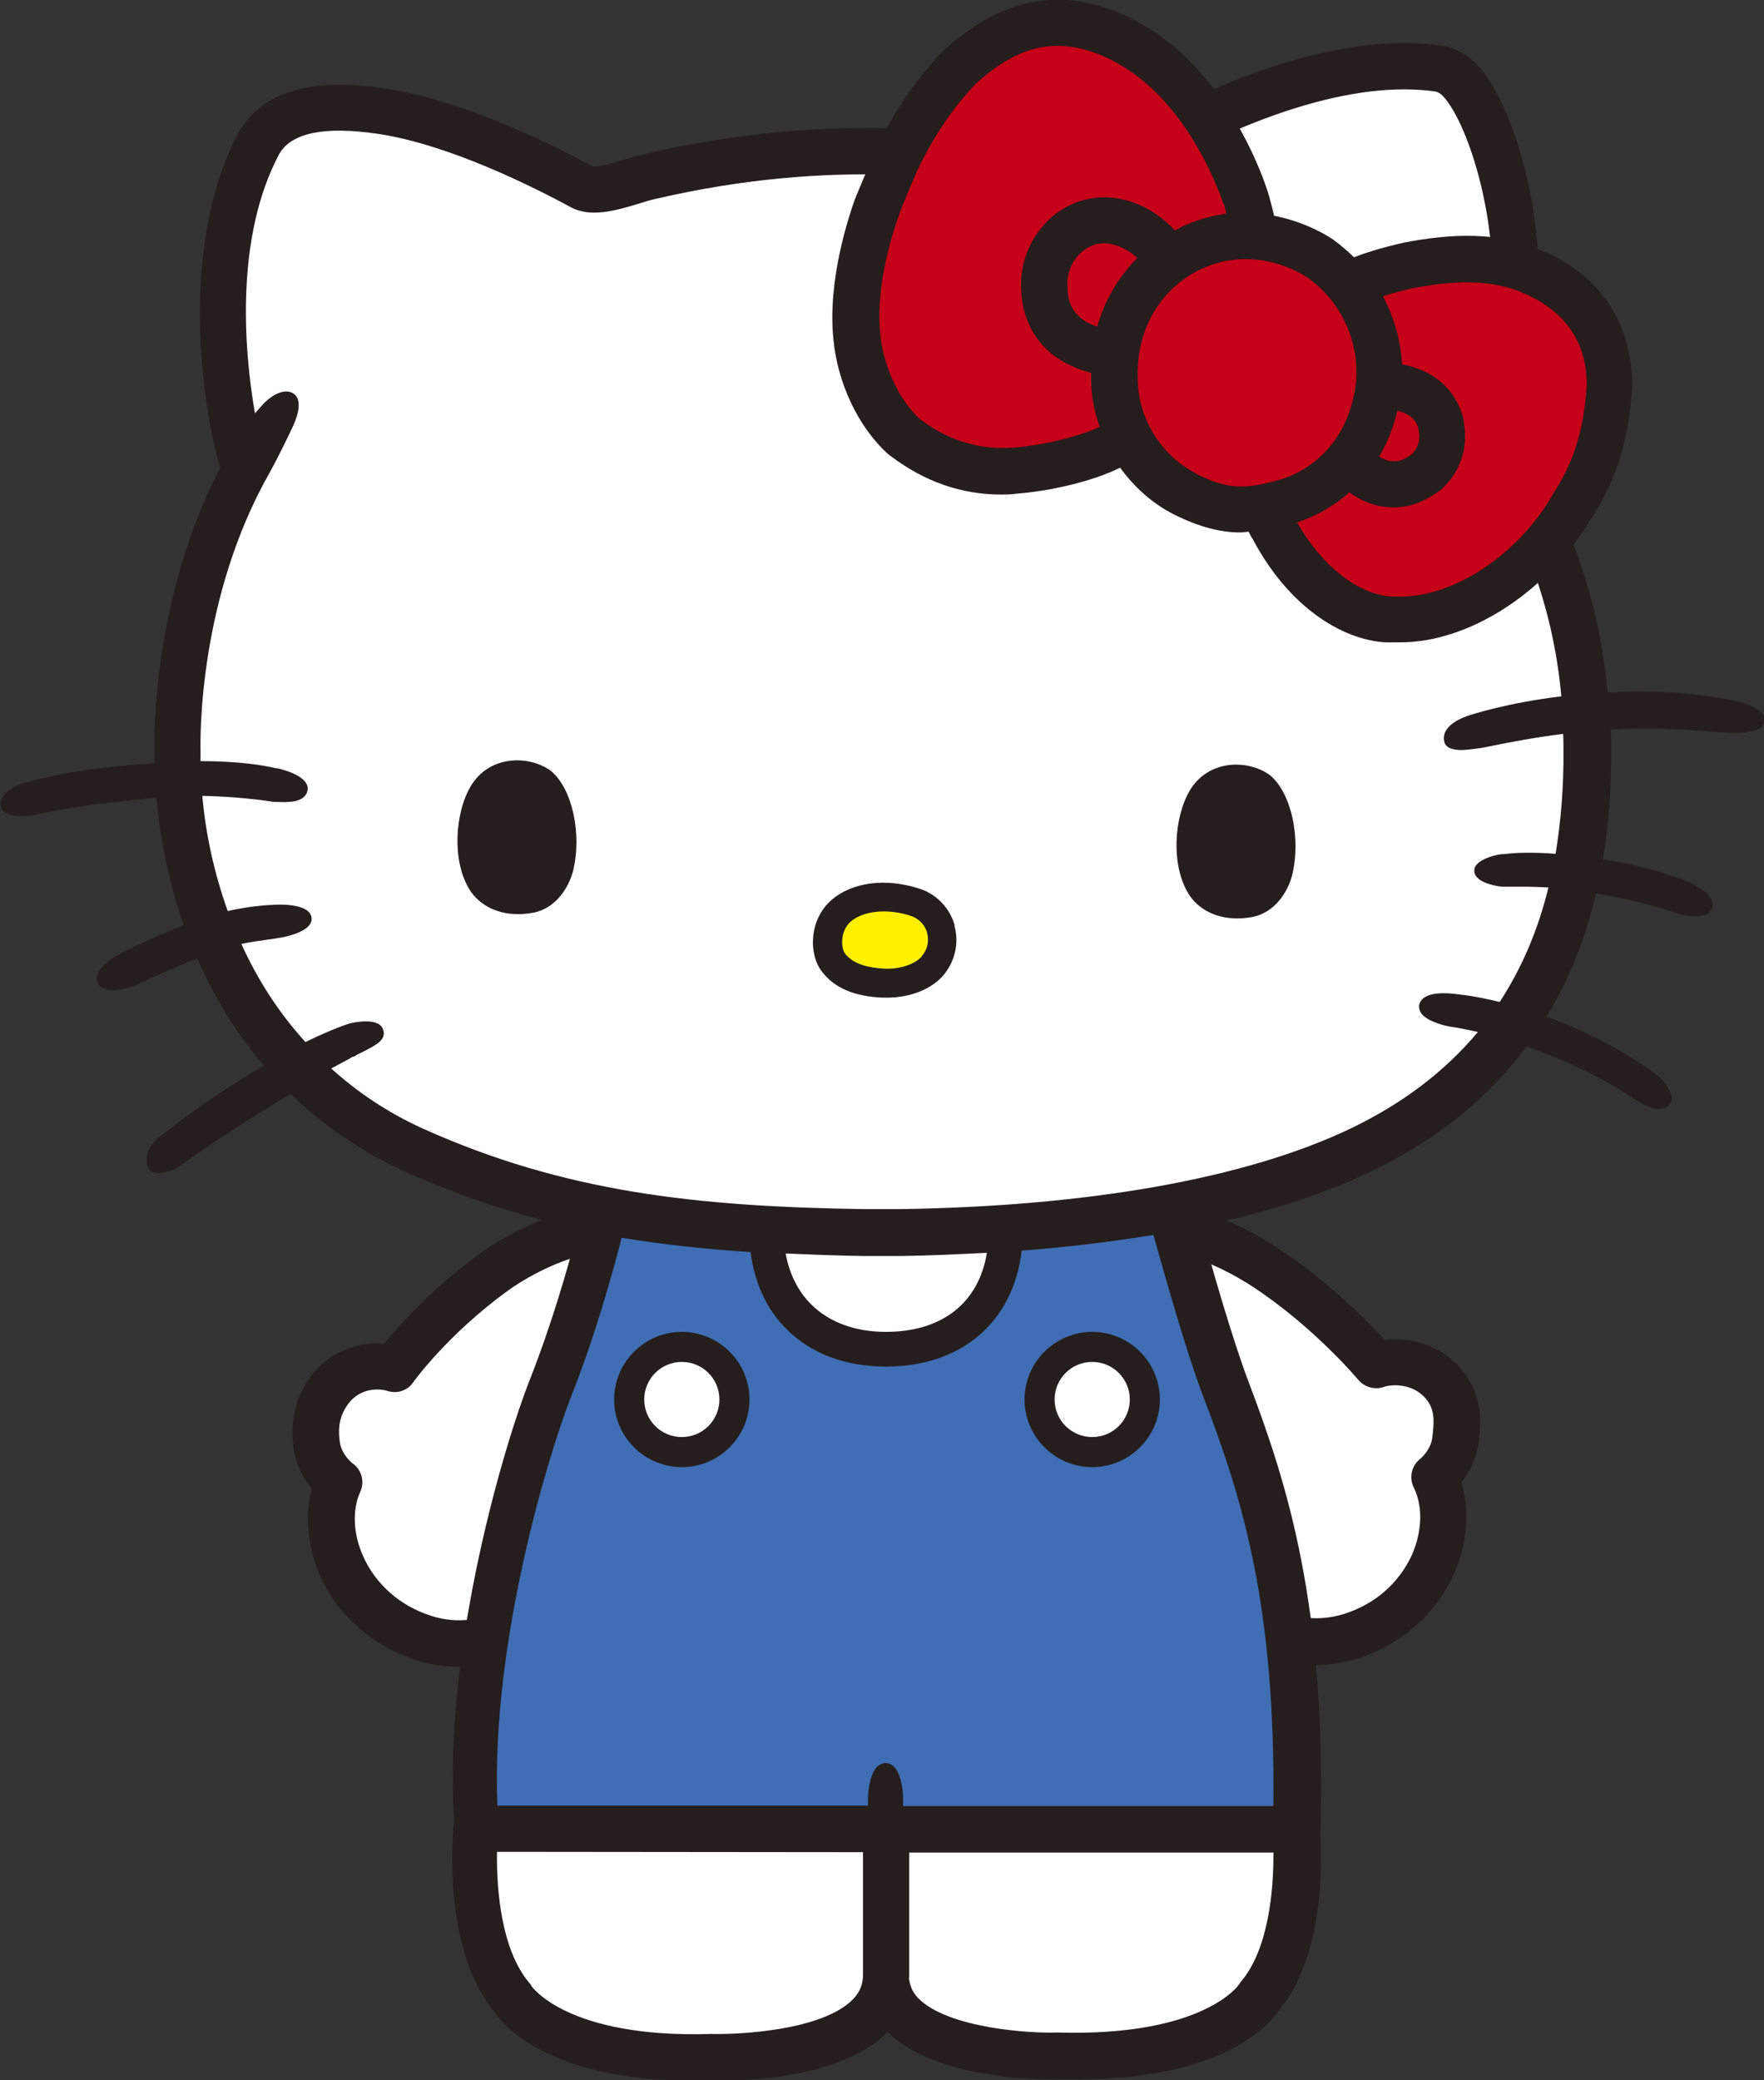
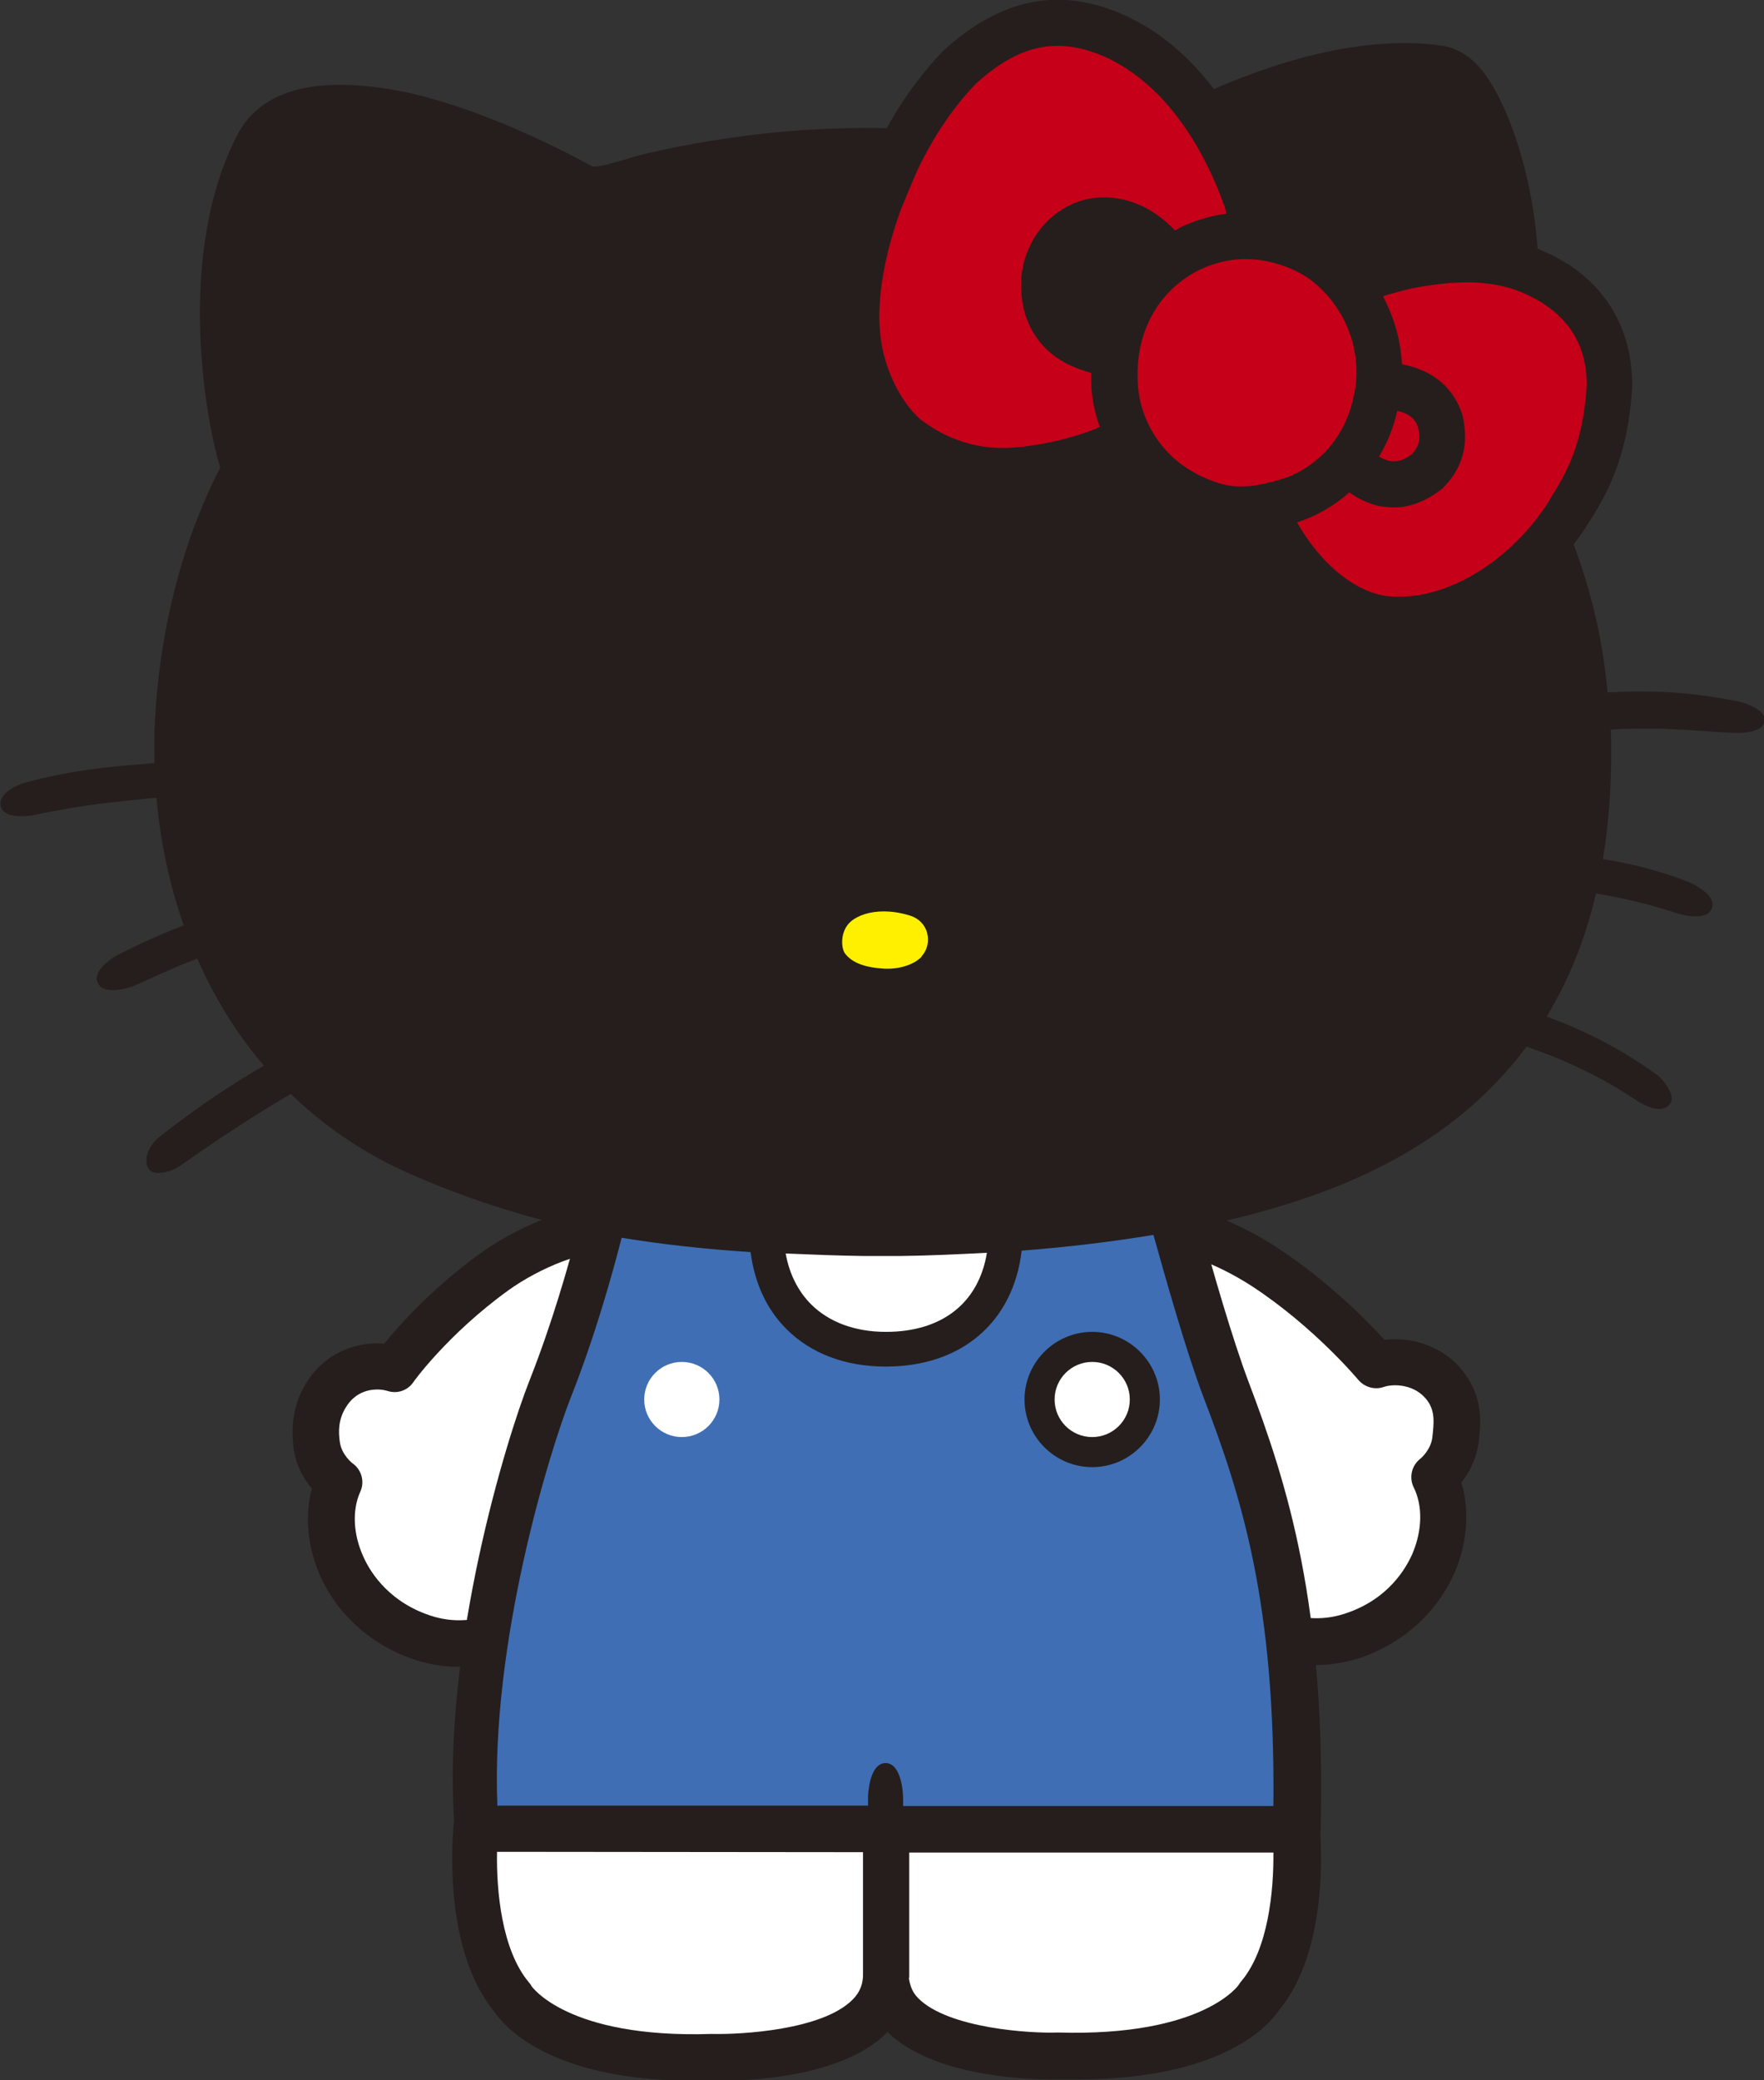
<svg xmlns="http://www.w3.org/2000/svg" width="123" height="145" viewBox="0 0 123 145" fill="none">
  <rect x="0" y="0" width="123" height="145" fill="#333333" stroke="none" />
  <g clip-path="url(#clip0_78_10385)">
    <path d="M50.363 89.05C48.99 87.155 46.343 84.91 43.471 84.236C40.076 83.438 35.481 85.932 33.509 87.354C30.138 89.799 27.841 92.368 26.792 93.665C24.944 93.515 22.747 94.214 21.398 96.334C20.125 98.33 20.4 100.325 20.475 100.974C20.649 102.221 21.224 103.144 21.748 103.767C21.224 105.663 21.448 107.883 22.347 109.904C23.646 112.747 26.193 114.917 29.314 115.815C30.213 116.065 31.062 116.19 31.911 116.19C37.479 116.19 41.998 111.226 43.646 109.43C48.391 104.216 55.532 96.334 50.338 89.075L50.363 89.05Z" fill="#251E1C" />
    <path d="M41.299 107.235C46.843 101.123 51.162 95.686 47.742 90.921C46.743 89.549 44.67 87.828 42.748 87.379C41 86.955 37.579 88.402 35.407 89.973C31.212 93.016 28.815 96.334 28.815 96.359C28.415 96.933 27.691 97.182 27.017 96.958C26.842 96.908 26.592 96.858 26.318 96.858C25.619 96.858 24.745 97.107 24.145 98.055C23.571 98.953 23.596 99.801 23.696 100.525C23.821 101.423 24.57 101.996 24.57 101.996C25.219 102.445 25.444 103.293 25.119 103.992C24.545 105.264 24.62 106.96 25.344 108.532C25.868 109.704 27.241 111.799 30.263 112.697C33.559 113.645 37.054 111.899 41.299 107.235Z" fill="white" />
    <path d="M102.25 95.91C100.852 93.865 98.504 93.166 96.532 93.391C95.333 92.069 92.587 89.275 88.991 86.93C85.146 84.436 81.175 83.388 78.429 84.136C75.882 84.81 74.509 86.955 73.41 88.701C73.235 88.976 73.06 89.225 72.886 89.499C67.892 96.933 75.283 104.591 80.177 109.654C81.825 111.375 86.369 116.065 91.812 116.065C92.736 116.065 93.71 115.915 94.684 115.616C97.78 114.618 100.252 112.398 101.476 109.505C102.325 107.459 102.475 105.239 101.9 103.343C102.425 102.695 102.974 101.697 103.124 100.375C103.224 99.427 103.448 97.656 102.25 95.91Z" fill="#251E1C" />
    <path d="M98.504 108.257C99.178 106.661 99.203 104.94 98.579 103.693C98.23 102.994 98.429 102.146 99.054 101.672C99.054 101.672 99.778 101.073 99.878 100.175C99.977 99.228 100.077 98.454 99.578 97.706C98.704 96.434 97.106 96.459 96.482 96.683C95.832 96.908 95.133 96.683 94.709 96.184C94.684 96.159 91.613 92.468 87.243 89.624C84.796 88.053 82.174 87.105 80.326 87.105C79.927 87.105 79.577 87.155 79.278 87.23C77.929 87.579 77.055 88.951 76.132 90.397C75.957 90.697 75.757 90.971 75.582 91.246C72.311 96.11 76.781 101.423 82.524 107.359C86.918 111.924 90.464 113.545 93.735 112.498C96.756 111.525 98.03 109.38 98.529 108.207L98.504 108.257Z" fill="white" />
    <path d="M121.177 48.89C119.179 48.491 117.157 48.242 115.184 48.217C114.086 48.192 113.087 48.217 112.088 48.267C111.564 42.355 109.716 36.693 106.42 31.105C106.894 28.237 107.044 24.52 107.169 21.502L107.244 19.955C107.494 14.443 105.521 7.209 102.999 4.515C102.375 3.841 101.426 3.318 100.602 3.193C94.235 2.27 85.92 4.764 76.507 10.452L75.333 10.277C67.617 9.13 58.029 7.708 44.97 10.726C44.57 10.826 44.096 10.95 43.647 11.1C42.947 11.3 41.649 11.699 41.299 11.599C38.803 10.227 32.385 6.984 26.817 6.161C21.648 5.388 18.253 6.411 16.654 9.204C12.135 17.71 14.407 29.534 15.356 32.602C10.637 41.731 10.737 51.41 10.762 52.457C10.762 52.707 10.762 52.956 10.762 53.206C10.512 53.206 10.287 53.231 10.038 53.256C7.416 53.455 4.794 53.73 1.773 54.553C0.799 54.827 -0.125 55.476 0.05 56.199C0.2 56.773 0.899 56.898 1.473 56.898C1.922 56.898 2.322 56.823 2.322 56.823C5.443 56.174 7.116 55.999 9.239 55.775L10.187 55.675C10.437 55.65 10.662 55.625 10.912 55.625C11.161 58.469 11.761 61.512 12.809 64.505C11.511 65.004 9.988 65.653 8.19 66.576C8.19 66.576 7.016 67.199 6.792 67.948C6.717 68.172 6.742 68.397 6.866 68.596C7.041 68.921 7.441 69.02 7.865 69.02C8.464 69.02 9.114 68.821 9.288 68.746C9.838 68.496 10.362 68.272 10.837 68.047C11.91 67.573 12.859 67.15 13.758 66.825C14.907 69.444 16.43 71.989 18.402 74.284C16.38 75.456 13.958 77.027 11.211 79.172C10.637 79.621 10.262 80.195 10.212 80.744C10.187 81.043 10.237 81.343 10.412 81.542C10.537 81.692 10.762 81.767 11.036 81.767C11.511 81.767 12.135 81.567 12.559 81.268C15.581 79.123 18.203 77.476 20.275 76.254C22.497 78.399 25.144 80.27 28.29 81.692C32.36 83.513 36.306 84.76 40.301 85.658C39.651 88.202 38.478 92.293 36.93 96.209C35.282 100.375 30.887 114.718 31.661 126.891C31.511 128.312 30.937 135.895 34.433 140.186C35.057 141.134 38.203 145.05 48.466 145.05C48.865 145.05 49.29 145.05 49.714 145.05C50.588 145.05 58.379 145.2 61.849 141.682C61.849 141.682 61.849 141.657 61.874 141.633C65.345 145.075 73.061 144.975 73.86 144.95C74.284 144.95 74.709 144.95 75.108 144.95C85.421 144.95 88.592 141.034 89.216 140.086C92.237 136.394 92.212 130.258 92.062 127.714C92.062 127.664 92.088 127.639 92.088 127.589C92.462 111.899 89.79 103.518 87.044 96.284C85.945 93.366 84.522 88.452 83.723 85.483C88.267 84.535 92.287 83.263 95.633 81.642C100.153 79.472 103.748 76.578 106.445 72.961C108.717 73.735 111.439 74.907 114.061 76.678C114.41 76.903 115.084 77.302 115.684 77.302C115.958 77.302 116.208 77.227 116.408 77.002C116.483 76.903 116.583 76.753 116.558 76.504C116.508 75.955 115.908 75.181 115.509 74.907C112.837 72.961 110.116 71.689 107.843 70.866C109.391 68.322 110.54 65.453 111.289 62.285C112.962 62.56 114.885 62.984 117.007 63.682C117.007 63.682 117.656 63.882 118.256 63.882C118.73 63.882 119.179 63.757 119.354 63.358C119.429 63.183 119.429 62.959 119.354 62.759C119.055 62.036 117.756 61.487 117.756 61.487C115.659 60.664 113.586 60.165 111.763 59.891C112.163 57.496 112.363 54.952 112.338 52.233C112.338 51.759 112.338 51.31 112.313 50.861C113.037 50.811 113.786 50.786 114.56 50.786C114.71 50.786 114.86 50.786 115.01 50.786C116.483 50.786 118.106 50.911 119.529 51.011C119.978 51.036 120.403 51.06 120.827 51.086C121.776 51.135 122.925 50.961 123.05 50.287C123.225 49.489 121.626 48.99 121.227 48.89H121.177Z" fill="#251E1C" />
    <path d="M63.373 137.866C63.447 138.415 63.622 138.889 64.022 139.288C66.119 141.408 71.912 141.757 73.76 141.682C83.948 141.982 86.419 138.34 86.419 138.29C86.444 138.24 86.519 138.14 86.569 138.09C88.417 135.87 88.817 131.879 88.792 129.136H63.398V137.442C63.398 137.592 63.398 137.716 63.398 137.866H63.373Z" fill="white" />
    <path d="M34.657 129.086C34.608 131.83 34.982 135.92 36.88 138.19C36.955 138.265 37.005 138.34 37.055 138.44C37.055 138.44 39.527 142.106 49.614 141.782C51.712 141.832 57.355 141.508 59.452 139.388C59.977 138.864 60.201 138.265 60.176 137.517V129.111L34.682 129.086H34.657Z" fill="white" />
-     <path d="M34.732 125.868H60.526V125.344C60.526 125.344 60.526 125.244 60.526 125.194C60.576 124.296 60.85 122.9 61.749 122.9C62.723 122.9 62.973 124.546 62.973 125.444V125.893H88.791C88.941 111.824 86.594 104.366 83.922 97.407C82.724 94.264 81.251 89.025 80.427 86.082C77.555 86.556 74.484 86.93 71.238 87.18C70.663 92.118 67.093 95.261 61.774 95.261C58.953 95.261 56.556 94.364 54.833 92.642C53.434 91.246 52.61 89.4 52.336 87.279C49.239 87.08 46.243 86.755 43.347 86.282C42.672 88.901 41.474 93.191 39.801 97.407C38.278 101.298 34.208 114.518 34.682 125.893L34.732 125.868Z" fill="#3F6EB4" />
+     <path d="M34.732 125.868H60.526V125.344C60.526 125.344 60.526 125.244 60.526 125.194C60.576 124.296 60.85 122.9 61.749 122.9C62.723 122.9 62.973 124.546 62.973 125.444V125.893H88.791C88.941 111.824 86.594 104.366 83.922 97.407C82.724 94.264 81.251 89.025 80.427 86.082C77.555 86.556 74.484 86.93 71.238 87.18C70.663 92.118 67.093 95.261 61.774 95.261C58.953 95.261 56.556 94.364 54.833 92.642C53.434 91.246 52.61 89.4 52.336 87.279C49.239 87.08 46.243 86.755 43.347 86.282C42.672 88.901 41.474 93.191 39.801 97.407C38.278 101.298 34.208 114.518 34.682 125.893Z" fill="#3F6EB4" />
    <path d="M61.775 92.842C65.695 92.842 68.242 90.821 68.816 87.329C66.844 87.429 64.846 87.529 62.748 87.554H61.475H60.276C58.379 87.529 56.581 87.454 54.783 87.379C55.033 88.776 55.632 89.998 56.556 90.921C57.804 92.168 59.627 92.842 61.775 92.842Z" fill="white" />
-     <path d="M103.149 31.105C103.673 28.411 103.823 24.52 103.948 21.377L104.023 19.831C104.248 14.842 102.35 8.581 100.627 6.71C100.477 6.535 100.228 6.411 100.128 6.386C94.585 5.563 86.794 8.007 78.155 13.245C77.555 13.62 77.206 13.819 76.606 13.719L74.859 13.47C67.418 12.372 58.154 10.975 45.694 13.869C45.345 13.944 44.945 14.069 44.546 14.193C42.972 14.667 41.175 15.216 39.751 14.418C37.404 13.146 31.387 10.077 26.343 9.329C22.622 8.78 20.325 9.254 19.476 10.726C16.38 16.513 17.004 24.395 17.778 28.81C18.003 28.561 18.203 28.337 18.378 28.137C19.152 27.364 19.951 27.089 20.475 27.439C21.049 27.838 20.825 28.81 20.475 29.609C20.125 30.382 19.376 31.904 18.827 32.901C13.858 41.607 13.958 51.31 13.983 52.383C13.983 52.607 13.983 52.832 13.983 53.056C16.704 53.056 18.402 53.355 19.251 53.555H19.326C19.326 53.555 21.574 54.004 21.449 55.052C21.324 55.999 19.976 55.925 19.326 55.9H19.077C18.352 55.775 16.43 55.526 14.108 55.476C14.332 58.07 14.907 60.789 15.88 63.508C17.204 63.208 18.153 63.133 18.777 63.084H18.852C19.876 63.009 21.623 63.059 21.723 63.982C21.823 64.83 20.275 65.229 19.626 65.353C19.326 65.403 19.002 65.453 18.627 65.503C18.103 65.578 17.529 65.653 16.829 65.802C17.928 68.222 19.401 70.567 21.299 72.637C23.247 71.689 24.37 71.34 24.395 71.34C24.395 71.34 26.343 70.841 26.692 71.714C27.017 72.463 26.193 72.862 25.419 73.261C25.169 73.385 24.895 73.51 24.67 73.66H24.595C24.295 73.859 23.771 74.109 23.097 74.483C24.919 76.129 27.017 77.551 29.489 78.674C39.377 83.114 48.591 84.112 60.276 84.286H61.475H62.748C76.007 84.087 86.894 82.141 94.16 78.674C97.806 76.928 100.752 74.683 103.049 71.939C101.951 71.689 101.301 71.59 101.276 71.59C100.852 71.54 99.553 71.24 99.104 70.642C98.979 70.467 98.929 70.267 98.954 70.068C99.179 68.995 101.102 69.22 101.926 69.345C102.025 69.345 103.024 69.469 104.572 69.844C106.096 67.499 107.244 64.855 107.968 61.861C107.369 61.836 106.87 61.812 106.495 61.812C106.345 61.812 106.195 61.812 106.071 61.812C105.421 61.812 104.797 61.812 104.797 61.812C104.572 61.812 102.849 61.587 102.8 60.739C102.8 60.614 102.8 60.44 102.974 60.265C103.349 59.816 104.348 59.566 104.747 59.541H104.822C105.047 59.517 105.721 59.442 106.395 59.442C106.87 59.442 107.594 59.442 108.468 59.517C108.842 57.247 109.042 54.827 109.017 52.233C109.017 51.859 109.017 51.51 108.992 51.16C106.969 51.41 105.321 51.734 104.198 51.959C103.624 52.083 103.199 52.158 102.949 52.183C102.55 52.233 102.2 52.283 101.901 52.283C101.226 52.283 100.852 52.108 100.727 51.784C100.652 51.535 100.652 51.285 100.777 51.011C101.002 50.562 101.526 50.188 102.3 49.913C102.675 49.788 105.122 48.99 108.867 48.541C108.368 42.929 106.545 37.566 103.324 32.253C103.124 31.904 103.049 31.504 103.124 31.105H103.149Z" fill="white" />
-     <path d="M47.542 92.842C44.945 92.842 42.823 94.962 42.823 97.556C42.823 100.151 44.945 102.271 47.542 102.271C50.139 102.271 52.261 100.151 52.261 97.556C52.261 94.962 50.139 92.842 47.542 92.842Z" fill="#251E1C" />
    <path d="M50.164 97.556C50.164 96.11 48.99 94.937 47.542 94.937C46.094 94.937 44.92 96.11 44.92 97.556C44.92 99.003 46.094 100.175 47.542 100.175C48.99 100.175 50.164 99.003 50.164 97.556Z" fill="white" />
    <path d="M76.157 92.842C73.56 92.842 71.438 94.962 71.438 97.556C71.438 100.151 73.56 102.271 76.157 102.271C78.754 102.271 80.876 100.151 80.876 97.556C80.876 94.962 78.754 92.842 76.157 92.842Z" fill="#251E1C" />
    <path d="M76.157 94.937C74.709 94.937 73.535 96.11 73.535 97.556C73.535 99.003 74.709 100.175 76.157 100.175C77.605 100.175 78.779 99.003 78.779 97.556C78.779 96.11 77.605 94.937 76.157 94.937Z" fill="white" />
    <path d="M32.635 55.151C31.611 57.247 31.586 60.589 32.985 62.36C33.834 63.383 35.282 63.957 37.13 63.632C38.728 63.358 39.651 61.886 39.951 60.739C40.6 58.145 39.901 54.952 38.403 53.73C36.83 52.582 33.858 52.607 32.635 55.151Z" fill="#251E1C" />
    <path d="M82.774 55.451C81.75 57.546 81.725 60.889 83.123 62.66C83.972 63.682 85.421 64.256 87.268 63.932C88.866 63.657 89.79 62.186 90.09 61.038C90.739 58.444 90.04 55.251 88.542 54.029C86.969 52.882 83.997 52.906 82.774 55.451Z" fill="#251E1C" />
    <path d="M66.569 64.505C66.219 63.283 65.295 62.31 64.072 61.936C61.75 61.188 59.403 61.487 57.954 62.759C56.431 64.106 56.356 66.476 57.305 67.723C58.179 68.871 59.577 69.469 61.575 69.544C61.675 69.544 61.75 69.544 61.849 69.544C63.448 69.544 64.921 68.97 65.77 67.998C66.594 67.025 66.893 65.728 66.544 64.505H66.569Z" fill="#251E1C" />
    <path d="M64.272 66.651C64.671 66.202 64.796 65.603 64.646 65.029C64.496 64.456 64.047 64.007 63.473 63.832C62.849 63.632 62.224 63.533 61.625 63.533C60.676 63.533 59.852 63.782 59.303 64.256C58.579 64.905 58.629 66.077 58.928 66.476C59.428 67.125 60.327 67.449 61.675 67.524C62.923 67.574 63.872 67.125 64.272 66.676V66.651Z" fill="#FFF000" />
    <path d="M109.267 18.384C109.067 18.259 108.867 18.134 108.642 18.01C108.418 17.885 108.193 17.76 107.943 17.66C104.522 15.989 100.952 16.338 97.881 16.912C96.158 17.311 95.109 17.66 94.41 17.935C93.985 17.511 93.511 17.112 93.011 16.738C92.737 16.538 91.139 15.49 88.842 15.041C88.692 14.393 88.542 13.869 88.467 13.595C88.467 13.595 88.392 13.37 88.392 13.345C88.018 12.198 87.144 9.928 85.546 7.483C83.548 4.44 81.126 2.27 78.329 1.023C73.86 -0.948 69.79 -0.125 65.77 3.542C63.947 5.438 62.374 7.708 61.1 10.352C60.951 10.676 59.777 13.47 59.627 13.844C59.178 15.091 57.705 19.506 58.104 23.572C58.379 26.665 59.827 29.758 61.924 31.654C61.949 31.679 62.074 31.779 62.124 31.804C64.471 33.575 67.043 34.473 69.79 34.473C70.114 34.473 70.464 34.473 70.789 34.423C74.334 34.148 77.056 33.076 77.131 33.026C77.481 32.901 77.78 32.752 78.105 32.602C79.079 33.949 80.352 35.096 81.825 35.845C83.673 36.768 85.146 37.117 86.495 37.117C86.694 37.117 86.869 37.067 87.069 37.067C87.144 37.217 87.219 37.391 87.343 37.566C90.24 43.029 94.485 44.899 97.132 44.775C97.306 44.775 97.481 44.775 97.656 44.775C102.3 44.775 107.594 41.482 110.765 36.468L110.915 36.219C111.963 34.523 113.536 31.953 113.811 26.89C113.811 23.223 112.238 20.255 109.217 18.334L109.267 18.384Z" fill="#251E1C" />
    <path d="M97.755 25.393C99.154 25.668 101.151 26.416 101.975 28.935C102.45 31.03 101.975 32.677 100.552 34.074C99.279 35.071 98.13 35.371 97.181 35.371C96.807 35.371 96.457 35.321 96.157 35.271C95.358 35.096 94.684 34.747 94.085 34.323C92.936 35.346 91.663 36.019 90.439 36.418C92.537 40.06 95.308 41.607 97.231 41.582C101.027 41.781 105.446 38.988 107.993 34.947L108.168 34.647C109.192 33.001 110.39 31.006 110.64 26.84C110.64 24.345 109.641 22.45 107.519 21.103C107.369 21.003 107.194 20.903 107.044 20.828C106.869 20.729 106.72 20.654 106.545 20.579C103.948 19.307 101.027 19.631 98.53 20.08C97.781 20.255 97.031 20.454 96.432 20.654C97.206 22.125 97.681 23.747 97.755 25.418V25.393Z" fill="#C50018" />
    <path d="M85.321 14.243C85.096 13.57 84.322 11.474 82.874 9.254C81.226 6.735 79.253 4.964 77.056 3.966C73.76 2.519 71.063 3.093 68.042 5.837C66.519 7.408 65.145 9.429 64.022 11.749C63.872 12.048 62.823 14.542 62.723 14.867C62.299 16.039 61.025 19.855 61.375 23.248C61.575 25.518 62.698 27.912 64.171 29.235C64.896 29.758 67.118 31.454 70.614 31.205C73.635 30.981 76.007 30.033 76.032 30.033C76.282 29.933 76.457 29.858 76.681 29.758C76.307 28.686 76.082 27.588 76.082 26.466C76.082 26.316 76.082 26.166 76.082 25.992C75.158 25.742 74.159 25.343 73.31 24.645C72.012 23.572 71.288 22.051 71.213 20.279C71.038 18.01 72.187 15.74 74.109 14.567C75.907 13.47 78.105 13.495 80.077 14.592C80.726 14.966 81.4 15.49 81.925 16.064C82.175 15.939 82.399 15.79 82.649 15.69C83.648 15.266 84.597 15.016 85.52 14.892C85.471 14.742 85.446 14.617 85.421 14.518L85.346 14.218L85.321 14.243Z" fill="#C50018" />
-     <path d="M75.782 17.311C74.859 17.86 74.334 18.957 74.434 20.105C74.459 20.978 74.734 21.602 75.258 22.076C75.632 22.425 76.082 22.624 76.507 22.774C77.031 20.928 77.98 19.307 79.303 17.985C78.954 17.66 78.454 17.311 77.855 17.112C77.106 16.862 76.431 16.912 75.782 17.311Z" fill="#C50018" />
    <path d="M98.43 31.679C98.929 31.155 99.079 30.656 98.879 29.783C98.655 29.135 98.18 28.81 97.431 28.636C97.156 29.858 96.707 30.906 96.158 31.829C96.382 31.953 96.607 32.078 96.882 32.128C97.406 32.228 97.906 32.078 98.405 31.679H98.43Z" fill="#C50018" />
    <path d="M83.349 33.001C85.721 34.198 86.869 34.074 89.117 33.475C91.164 32.926 93.611 31.13 94.36 27.763C95.134 24.645 93.861 21.277 91.214 19.381C90.964 19.207 89.216 18.059 86.844 18.059C85.945 18.059 84.972 18.234 83.973 18.658C80.976 19.955 79.204 22.924 79.329 26.391C79.329 29.135 80.976 31.779 83.398 33.001H83.349Z" fill="#C50018" />
  </g>
  <defs>
    <clipPath id="clip0_78_10385">
      <rect width="123" height="145" fill="white" />
    </clipPath>
  </defs>
</svg>